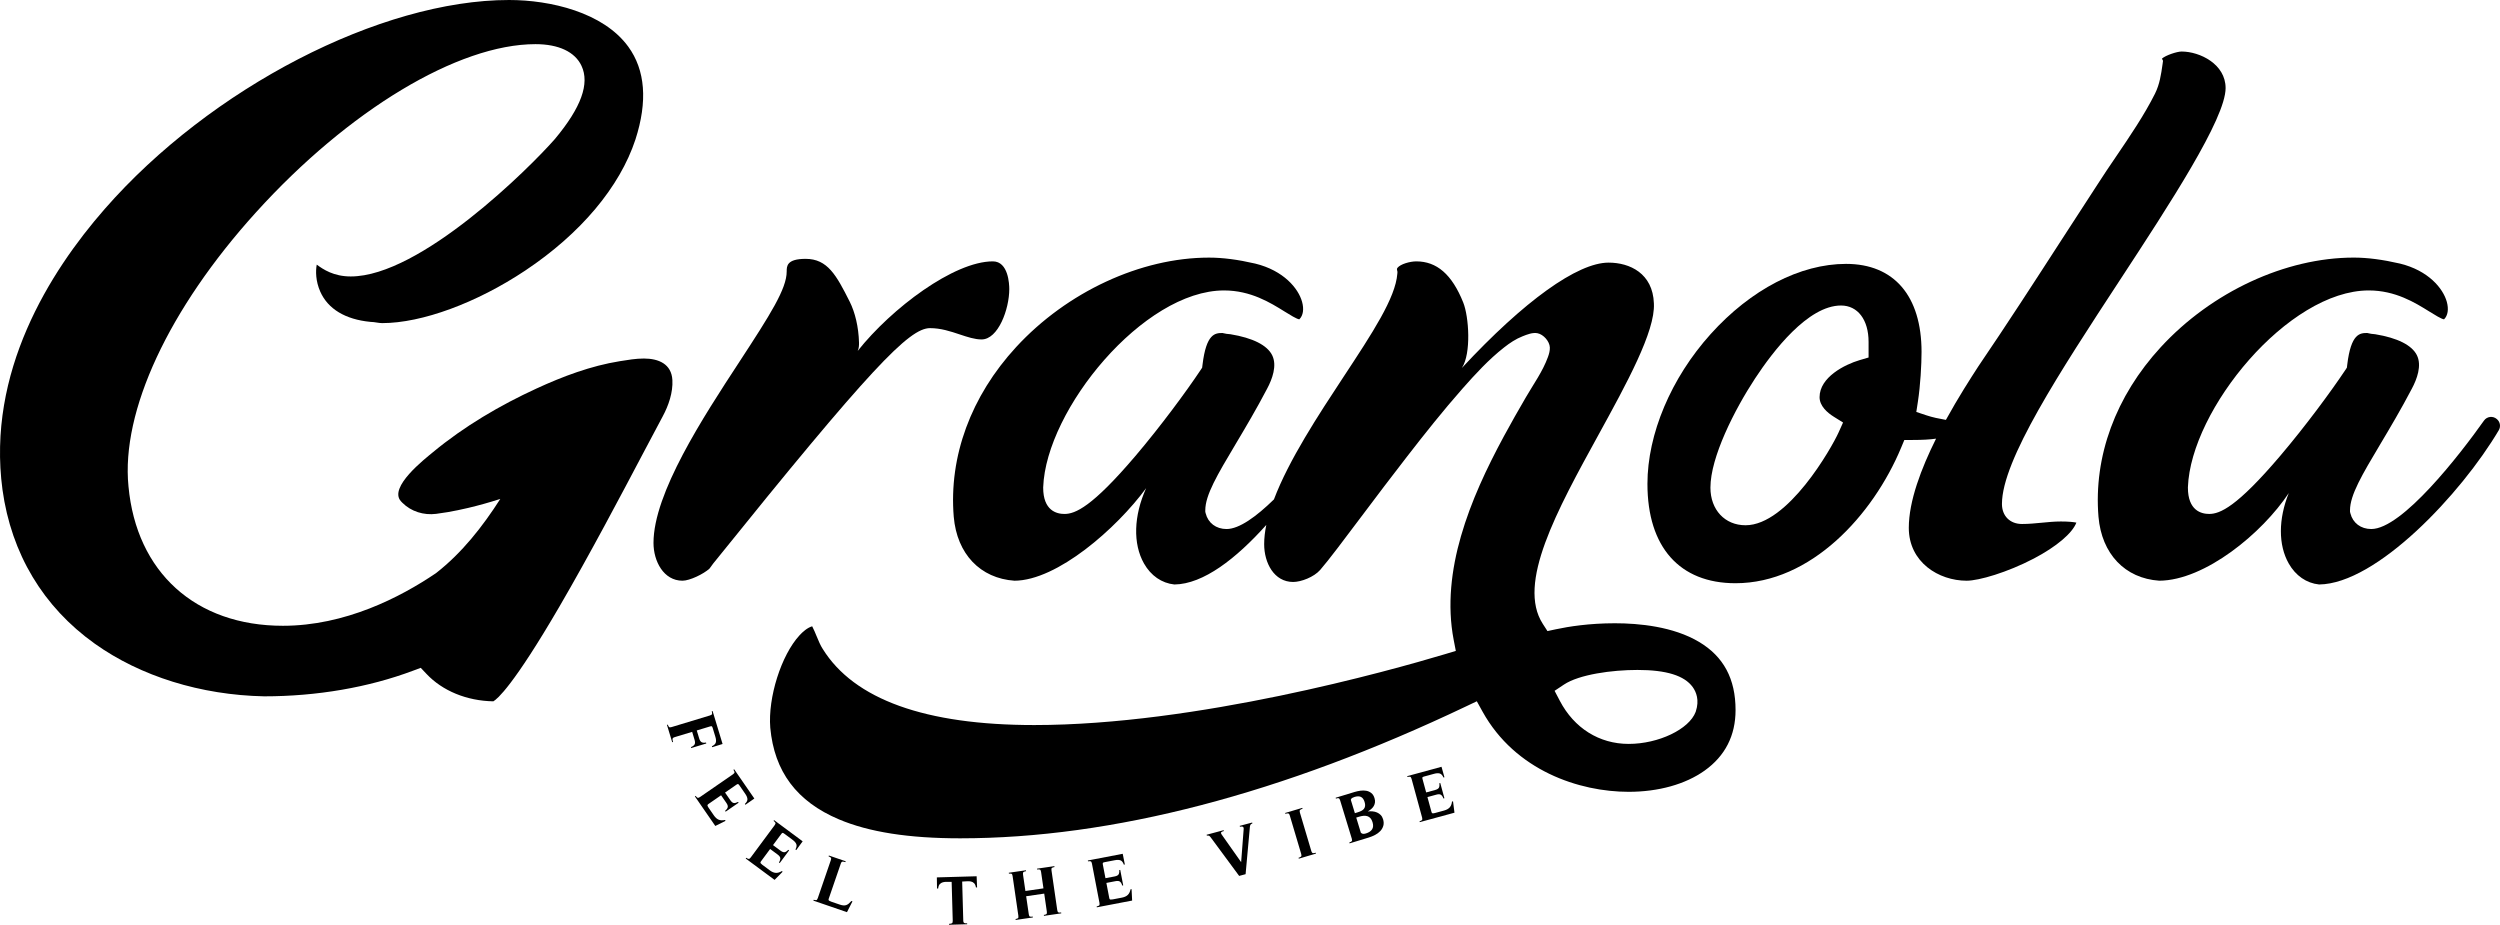
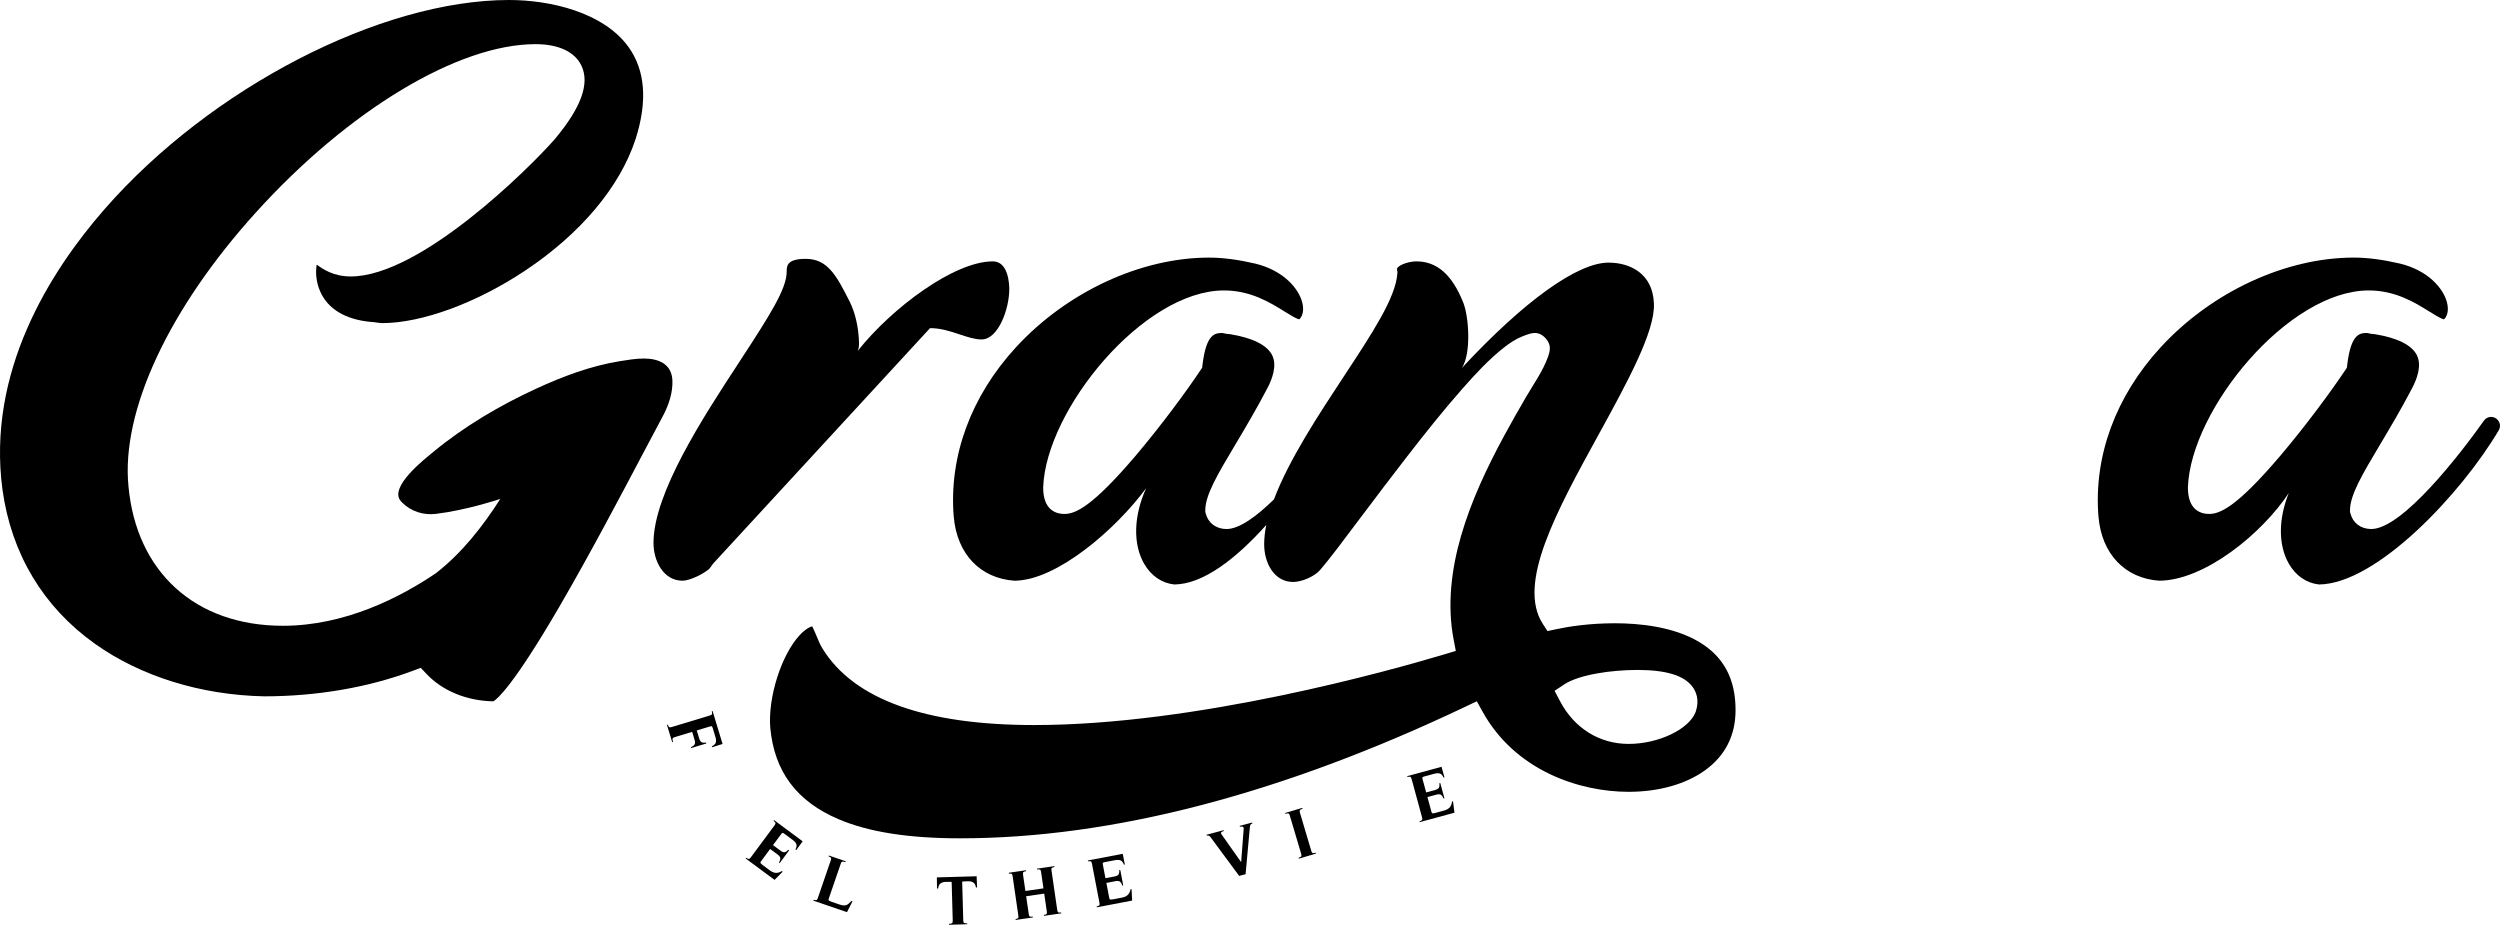
<svg xmlns="http://www.w3.org/2000/svg" viewBox="0 0 1505.508 556.9" id="Layer_1">
  <g>
    <path d="M429.134,428.2l-.52.16c.2.67.27,1.2.19,1.58-.08.37-.49.67-1.24.9l-23.11,7c-.4.12-.72.18-.96.18-.23-.01-.43-.07-.58-.2-.16-.13-.29-.32-.4-.57-.1-.25-.22-.54-.35-.88l-.52.16,3.16,10.43.52-.16c-.11-.35-.2-.67-.27-.97-.08-.3-.1-.57-.07-.8.03-.23.14-.44.33-.63.2-.19.5-.35.93-.48l10.58-3.2,1.45,4.81c.36,1.19.37,2.1.02,2.74-.35.63-1.08,1.18-2.2,1.63l.17.57,9.08-2.75-.17-.57c-1.16.21-2.06.14-2.67-.2-.62-.35-1.1-1.1-1.45-2.26l-1.46-4.81,8.12-2.46c.54-.16.88-.15,1.04.04.16.19.31.52.46,1.01l1.59,5.26c.42,1.37.51,2.5.26,3.39-.24.88-1.03,1.64-2.36,2.28l.17.56,6.26-1.93-6-19.83Z" />
-     <path d="M442.113,463.27l-.45.31c.4.58.62,1.06.66,1.44.04.38-.26.8-.9,1.24l-19.88,13.72c-.35.24-.63.38-.87.44-.23.06-.44.05-.63-.02-.19-.08-.36-.21-.53-.41-.17-.19-.37-.43-.6-.71l-.45.31,12.29,17.81,6.19-3.09-.36-.52c-1.47.33-2.73.28-3.78-.16-1.06-.44-2.01-1.29-2.88-2.54l-3.19-4.63c-.29-.41-.51-.81-.65-1.19-.14-.38.04-.75.55-1.1l7.6-5.25,3.2,4.63c.7,1.02.97,1.88.8,2.58-.16.69-.7,1.42-1.6,2.18l.34.49,7.81-5.39-.34-.49c-1.05.55-1.91.77-2.58.66-.68-.12-1.36-.68-2.05-1.67l-3.19-4.63,6.95-4.8c.46-.31.79-.41 1-.28.21.13.46.41.75.82l3.5,5.08c.82,1.19,1.24,2.24,1.28,3.15.04.92-.48,1.88-1.55,2.9l.34.48,5.37-3.75-12.15-17.61Z" />
    <path d="M466.173,493.9l-.33.44c.57.42.93.81,1.1,1.15.16.35.01.84-.46,1.47l-14.38,19.4c-.25.34-.47.57-.67.7-.21.13-.41.19-.61.18-.2-.01-.41-.08-.63-.21-.22-.13-.49-.29-.8-.48l-.33.44,17.39,12.88,4.86-4.92-.51-.38c-1.29.79-2.5,1.15-3.63,1.07-1.14-.07-2.32-.56-3.54-1.47l-4.52-3.35c-.41-.3-.74-.61-1-.92s-.2-.72.16-1.21l5.5-7.43,4.52,3.35c1.0.74,1.53,1.46,1.6,2.18.07.71-.2,1.57-.81,2.58l.47.36,5.65-7.63-.47-.35c-.82.86-1.56,1.34-2.24,1.45-.67.11-1.5-.2-2.47-.92l-4.52-3.35,5.03-6.78c.33-.45.62-.65.86-.59.24.06.56.23.97.54l4.96,3.67c1.15.86,1.89,1.71,2.22,2.57.33.85.16,1.93-.53,3.24l.48.35,3.86-5.29-17.18-12.74Z" />
    <path d="M512.723,542.58c-.59.66-1.13,1.19-1.62,1.6-.5.41-1.01.7-1.53.88-.52.17-1.1.23-1.74.18-.64-.06-1.4-.24-2.27-.54l-5.04-1.73c-.48-.17-.89-.36-1.23-.58-.35-.22-.42-.62-.22-1.2l7.25-21.1c.14-.42.3-.72.47-.9.16-.18.35-.29.57-.32.22-.02.47-.01.74.06.28.06.61.15.99.25l.18-.52-10.12-3.47-.18.52c.66.25,1.12.51,1.37.78.25.26.25.76-.01,1.5l-7.84,22.84c-.26.77-.57,1.18-.91,1.22-.34.05-.87-.02-1.58-.21l-.18.52,20.23,6.95,3.31-6.51-.64-.22Z" />
    <path d="M588.134,527.69l-23.96.68.1,6.72.68-.02c.13-1.18.45-2.05.96-2.61.51-.56,1.14-.94,1.89-1.15.76-.2,1.59-.29,2.51-.26.92.03,1.84.03,2.77.01l.66,23.47c.01.42-.03.75-.12.99-.09.24-.24.41-.43.51-.19.11-.43.18-.71.21-.28.04-.61.08-.97.12l.01.54,10.91-.31-.02-.54c-.37.01-.69,0-.97-.02-.29-.02-.53-.07-.73-.17-.2-.09-.35-.25-.45-.49-.11-.23-.17-.56-.18-.98l-.66-23.51c.96-.03,1.88-.08,2.79-.16.89-.08,1.72-.04,2.47.12.75.16,1.4.5,1.93,1.04.54.53.91,1.38,1.11,2.55l.68-.02-.27-6.72Z" />
    <path d="M639.024,549.48c-.37.05-.68.09-.95.1-.27.01-.49-.03-.68-.12-.18-.08-.33-.23-.45-.44-.11-.21-.2-.52-.26-.94l-3.47-23.9c-.06-.41-.07-.74-.03-.97.04-.23.13-.41.28-.55.15-.13.36-.24.62-.3.26-.07.57-.14.93-.22l-.08-.54-10.42,1.51.08.54c.37-.05.68-.08.95-.1.27-.01.5.03.68.12.18.08.33.23.45.44.11.21.2.52.26.94l1.44,9.93-10.87,1.58-1.44-9.89c-.06-.42-.06-.74-.01-.98.05-.23.15-.41.3-.55.15-.13.36-.23.62-.3.26-.07.57-.14.93-.22l-.08-.54-10.33,1.5.08.54c.73-.08,1.25-.06,1.57.07.31.12.53.57.64,1.35l3.47,23.9c.11.8.04,1.3-.21,1.49-.26.19-.75.37-1.47.53l.08.54,10.34-1.5-.08-.54c-.39.06-.72.09-.99.1-.27.02-.5-.02-.68-.09-.18-.07-.33-.22-.45-.44-.11-.23-.2-.55-.26-.96l-1.58-10.85,10.88-1.58,1.57,10.81c.06.42.07.74.03.97-.04.23-.13.42-.28.55-.15.14-.36.24-.62.3-.26.07-.57.14-.93.22l.08.54,10.42-1.51-.08-.54Z" />
    <path d="M681.433,535.42l-.62.12c-.29,1.48-.85,2.61-1.67,3.4-.83.78-1.99,1.32-3.48,1.61l-5.53,1.06c-.49.09-.95.13-1.35.11-.41-.03-.67-.34-.78-.94l-1.74-9.08,5.52-1.06c1.22-.23,2.11-.13,2.68.3.57.43,1.02,1.21,1.35,2.35l.59-.11-1.79-9.32-.58.11c.08,1.18-.07,2.06-.44,2.63-.38.57-1.17.97-2.36,1.2l-5.52,1.05-1.59-8.29c-.1-.55-.06-.89.15-1.03.2-.14.55-.26,1.05-.35l6.06-1.16c1.41-.27,2.54-.24,3.4.09.85.34,1.52,1.2,2.02,2.59l.58-.11-1.27-6.43-21.01,4.03.1.53c.69-.13,1.22-.14,1.59-.02.37.11.62.56.77,1.33l4.55,23.71c.08.41.1.74.06.98-.04.23-.14.42-.28.56-.15.14-.34.25-.59.33-.24.07-.54.16-.89.25l.1.54,21.26-4.07-.34-6.91Z" />
    <path d="M754.063,495.33l-7.51,2.01.14.53c.33-.06.64-.1.93-.12.29-.02.53.01.72.09.2.08.36.23.48.46s.16.55.12.97l-1.52,19.93-11.73-16.64c-.24-.37-.38-.67-.39-.9-.02-.22.05-.41.2-.55.15-.14.36-.26.62-.36.27-.1.56-.2.89-.28l-.14-.53-10.25,2.75.14.52c.57-.06 1-.03,1.3.09.29.13.62.43.98.91l17.18,23.27,3.88-1.04,2.59-28.53c.08-.59.21-1.04.39-1.32.19-.28.56-.52,1.12-.73l-.14-.53Z" />
    <path d="M792.324,513.5c-.36.11-.67.19-.95.24-.28.05-.52.06-.72.02-.21-.05-.39-.17-.55-.37-.16-.2-.3-.5-.42-.9l-6.88-23.15c-.12-.4-.17-.72-.15-.96.01-.24.09-.44.24-.6.14-.16.34-.29.61-.4.26-.11.56-.23.9-.36l-.15-.52-10.33,3.07.15.52c.35-.1.67-.18.94-.23.28-.06.52-.06.73-.02.2.04.38.16.55.36.16.2.3.5.42.91l6.88,23.15c.12.4.17.72.15.96-.02.24-.1.44-.24.6-.15.15-.35.29-.61.39-.26.11-.56.23-.91.36l.16.53,10.33-3.07-.15-.53Z" />
-     <path d="M832.863,493.27c-.3-.99-.77-1.82-1.41-2.47-.64-.65-1.38-1.16-2.21-1.52-.83-.36-1.73-.59-2.7-.67-.97-.09-1.92-.07-2.86.04.78-.44,1.48-.94,2.11-1.48.63-.54,1.13-1.14,1.51-1.8.37-.66.61-1.37.71-2.15.1-.78.01-1.63-.28-2.57-.41-1.37-1.06-2.4-1.95-3.09-.89-.7-1.89-1.15-3-1.35-1.11-.2-2.28-.22-3.51-.05-1.23.17-2.41.43-3.54.77l-11.4,3.48.16.52c.66-.23,1.19-.31,1.58-.24.39.07.7.5.94,1.27l7.04,23.1c.24.78.22,1.3-.07,1.56-.29.27-.77.51-1.43.74l.16.53,11.6-3.54c1.27-.39,2.51-.9,3.73-1.53,1.22-.64,2.27-1.41,3.14-2.32.87-.91,1.48-1.97,1.84-3.18.35-1.2.3-2.55-.16-4.05ZM813.463,481.66c.1-.53.4-.92.88-1.17.48-.25.96-.44,1.41-.58,1.54-.47,2.81-.47,3.81,0,.99.48,1.73,1.49,2.2,3.04.29.94.39,1.74.3,2.41-.09.68-.33,1.25-.71,1.74-.38.48-.91.89-1.57,1.22-.67.34-1.42.63-2.25.88l-1.62.5-2.45-8.04ZM826.264,499.45c-.72,1.1-1.96,1.92-3.71,2.45-.57.17-1.1.26-1.61.25-.5-.01-.98-.24-1.44-.68l-2.78-9.12,1.7-.52c.91-.28,1.79-.46,2.64-.54.84-.08,1.62-.01,2.34.21.71.22,1.34.62,1.86,1.19.53.57.95,1.38,1.27,2.42.55,1.79.46,3.24-.27,4.34Z" />
    <path d="M875.014,482.55l-.61.17c-.17,1.5-.64,2.67-1.4,3.52-.77.84-1.88,1.46-3.35,1.86l-5.43,1.48c-.48.14-.93.21-1.34.22-.41.01-.69-.29-.85-.88l-2.43-8.92,5.42-1.47c1.2-.33,2.1-.3,2.7.09.6.39,1.11,1.13,1.53,2.24l.57-.16-2.49-9.16-.57.16c.17,1.17.09,2.06-.25,2.65-.33.6-1.08,1.06-2.25,1.38l-5.42,1.48-2.22-8.15c-.15-.54-.13-.88.06-1.04.2-.15.54-.3,1.03-.43l5.95-1.62c1.39-.38,2.52-.43,3.39-.16.88.26,1.62,1.07,2.22,2.42l.57-.16-1.76-6.31-20.64,5.63.14.52c.68-.18,1.21-.23,1.59-.15.37.09.66.51.87,1.27l6.35,23.3c.11.4.15.73.13.96-.02.24-.1.44-.24.59-.13.15-.32.28-.55.37-.24.09-.53.2-.88.32l.14.53,20.89-5.69-.87-6.86Z" />
  </g>
  <g>
    <path d="M399.094,250.73c-2.91,5.38-6.94,13.01-11.6,21.85-12.96,24.58-32.56,61.72-50.64,92.76-27.75,47.63-37.39,55.66-39.77,57-15.98-.28-30.61-6.27-40.28-16.54l-3.43-3.64-4.68,1.75c-26.87,10.08-57.85,15.41-89.61,15.42-38.18-.78-74.42-12.04-102.03-31.72-31.03-22.11-50.24-54.17-55.56-92.71-9.51-70.65,28.22-130.93,61.55-169.04C126.813,52.93,229.233,0,306.574,0c24.8,0,56.68,7.38,71.76,28.09,10.29,14.12,11.74,32.94,4.33,55.92-9.44,28.64-33.01,56.69-66.35,78.91-29.29,19.53-62.31,31.66-86.17,31.66-1.04,0-2.03-.15-3.18-.33-1.18-.18-2.51-.39-3.98-.42-15.05-1.48-25.46-7.76-30.1-18.16-2.84-6.36-2.85-12.56-2.14-16.31,3.88,2.86,10.17,7.12,20.48,7.12,41.95,0,107.65-65.29,122.95-82.78l.12-.14c15.71-18.85,20.91-33.22,15.89-43.92-3.94-8.42-13.78-13.05-27.72-13.05-46.55,0-112.63,39.78-168.35,101.34-52.57,58.09-81.26,119.76-76.74,164.96,4.78,51.77,40.41,83.96,92.99,83.96,37.47,0,70.71-17.16,91.99-31.56l.22-.15.2-.16c15.41-12.04,27.81-27.8,38.51-44.52-6.52,2.09-13.02,3.92-19.34,5.41,0,0-.01,0-.03.01-4.17.98-8.25,1.83-12.24,2.52-2.402.409-4.759.762-7.061,1.051-7.433.932-15.006-1.388-20.303-6.686-.288-.288-.574-.586-.855-.895-7.685-8.408,14.52-25.618,19.336-29.606,18.754-15.53,40.232-28.154,62.316-38.308,15.867-7.295,32.728-13.648,50.172-16.448,4.784-.768,9.653-1.611,14.512-1.601,8.818.019,16.602,3.26,17.127,12.988.402,7.453-2.316,15.351-5.823,21.835Z" />
-     <path d="M560.068,197.606c6.517,0,12.298,1.927,17.889,3.791,4.659,1.552,9.059,3.019,13.136,3.019,10.039,0,16.699-18.249,16.699-30.32,0-2.789-.477-16.699-9.888-16.699-23.44,0-61.015,28.235-81.403,53.943l.128-.352c.607-1.316.712-3.077.67-4.688-.246-9.413-2.398-18.253-5.611-24.637-8.005-15.908-13.327-25.78-26.536-25.78-11.402,0-11.402,4.404-11.402,7.619,0,10.351-9.771,25.771-28.494,54.395-21.826,33.369-51.719,79.069-51.719,109.056,0,11.03,6.118,22.753,17.456,22.753,4.388,0,12.751-4.07,16.264-7.287l2.257-3.084c94.798-117.76,118.007-141.73,130.553-141.73Z" />
+     <path d="M560.068,197.606c6.517,0,12.298,1.927,17.889,3.791,4.659,1.552,9.059,3.019,13.136,3.019,10.039,0,16.699-18.249,16.699-30.32,0-2.789-.477-16.699-9.888-16.699-23.44,0-61.015,28.235-81.403,53.943l.128-.352c.607-1.316.712-3.077.67-4.688-.246-9.413-2.398-18.253-5.611-24.637-8.005-15.908-13.327-25.78-26.536-25.78-11.402,0-11.402,4.404-11.402,7.619,0,10.351-9.771,25.771-28.494,54.395-21.826,33.369-51.719,79.069-51.719,109.056,0,11.03,6.118,22.753,17.456,22.753,4.388,0,12.751-4.07,16.264-7.287l2.257-3.084Z" />
    <path d="M1023.193,386.57c-15.57-9.29-36.18-11.24-50.73-11.24-15.39,0-27.8,1.97-35.5,3.62l-5.08,1.09-2.81-4.36c-15.66-24.25,8.3-67.88,33.67-114.07,16.77-30.54,34.12-62.12,33.24-78.79v-.13c-.65-18.09-14.53-24.54-27.3-24.54-18.7,0-50.9,23.12-88.33,63.44,5.73-8.74,4.22-30.88.84-39.35-6.85-17.15-16.05-24.84-28.29-24.84-3.87,0-9.53,1.64-11.31,3.85-.28.34-.44.6-.26,1.43l.23,1.06-.08,1.08c-1.1,14.58-14.93,35.6-32.46,62.21-15.12,22.97-32.85,49.93-41.85,73.71-10.56,10.31-20.9,17.84-28.53,17.84-6.3,0-11.13-3.63-12.59-9.48l-.22-.89v-.93c0-9.17,7.26-21.37,18.26-39.84,5.86-9.83,12.49-20.98,18.95-33.33,3.1-5.78,6.15-13.99,3.06-20.21-3.01-6.05-11.69-10.42-25.12-12.63-1.76-.06-3.17-.38-4.15-.6-.22-.05-.43-.1-.63-.14-4.39,0-9.78.25-12.04,19.11l-.22,1.78-.99,1.49c-8.55,12.83-23.99,33.78-39.21,51.69-26.16,30.75-36.27,34.9-42.72,34.9-4.78,0-12.81-2.06-12.81-15.84l.01-.27c1.7-46.79,60.41-118.49,108.91-118.49,16.05,0,27.88,7.36,36.51,12.73,3.08,1.92,7.27,4.52,8.81,4.67.02-.02.04-.04.06-.06,2.26-2.26,2.84-6.1,1.59-10.55-2.23-7.96-10.99-18.76-28.23-22.97-10.47-2.42-19.57-3.59-27.82-3.59-41.03,0-85.53,20.65-116.15,53.9-27.21,29.56-40.55,65.84-37.55,102.15,1.92,22.39,15.95,37.13,36.64,38.53,25.66-.18,61.24-31.3,79.23-55.75-7.52,16.65-8.04,33.5-1.3,45.38,4.18,7.36,10.67,11.83,18.29,12.64,17.48-.2,37.23-15.64,55.36-35.86-.83,4.04-1.28,7.92-1.28,11.59,0,11.31,5.99,22.75,17.45,22.75,4.79,0,12.48-2.92,16.28-7.25,5.07-5.83,14.32-18.16,25.04-32.44,9-11.99,18.05-23.95,27.24-35.79,10.79-13.91,21.75-27.72,33.4-40.93,7.75-8.78,15.81-17.56,25.06-24.81,3.42-2.69,7.09-5.15,11.17-6.74,2.73-1.06,5.96-2.41,8.96-1.83,3.61.71,7.27,4.9,7.43,8.53.09,1.99-.47,3.95-1.15,5.82-3.13,8.61-8.63,16.25-13.21,24.11-4.54,7.79-9,15.61-13.28,23.53-10.38,19.23-19.81,39.18-25.88,60.23-5.83,20.2-8.39,41.62-4.39,62.43l1.29,6.66-6.51,1.96c-33.38,10.01-149.88,42.69-247.34,42.69-65.64,0-108.5-15.43-127.4-45.84-1.39-2.12-2.52-4.86-3.72-7.75-.66-1.6-1.73-4.21-2.63-5.88-2.91.86-5.67,3.31-7.62,5.43-11.03,11.96-19.09,37.49-17.62,55.67,2.43,26.38,15.94,44.42,41.32,55.16,18.17,7.68,42.06,11.42,73.03,11.42,91.46,0,194-26.75,304.75-79.49l6.39-3.04,3.42,6.19c19.72,35.64,58.39,48.34,88.01,48.34,17.97,0,34.22-4.55,45.77-12.79,12.35-8.82,18.61-21.08,18.61-36.45,0-18.8-7.19-32.22-21.97-41.03ZM1021.213,428.46l-.09.26c-3.91,10.44-22.38,19.26-40.34,19.26-17.7,0-32.82-9.47-41.46-25.97l-3.14-6,5.63-3.75c9.15-6.1,28.83-8.82,44.27-8.82,17.38,0,28.27,3.38,33.28,10.33,2.1,2.92,4.13,7.84,1.85,14.69Z" />
-     <path d="M1340.264,53.02c0-14.35-15.41-21.99-26.53-21.99-2.73,0-9.6,2.26-11.81,4.28l.66,1.31-.33,2.33c-.83,5.8-1.69,11.8-4.5,17.43-6.41,12.82-15.13,25.65-23.56,38.06-3.89,5.72-7.56,11.13-10.93,16.42-7.34,11.24-14.72,22.66-21.87,33.7-16.29,25.2-33.15,51.25-50.04,76.07-4.57,7.05-12.1,18.71-19.53,32.23-4.02-.7-8.04-1.52-11.8-2.77l-6.02-2.01.96-6.26c1.5-9.76,2.19-22.33,2.19-29.89,0-33.69-16.57-53.02-45.46-53.02-27.63,0-57.35,15.4-81.53,42.26-23.85,26.48-38.08,60.21-38.08,90.22,0,38.02,19.32,59.83,53.02,59.83,45.42,0,82.83-41,99.76-81.64l1.93-4.63h5.01c5.67,0,10.31-.25,14.09-.79-8.94,17.92-16.42,37.6-16.42,53.71,0,20.68,17.96,31.84,34.86,31.84,7.33,0,24.45-4.99,40.4-13.33,13.73-7.19,23.27-15.34,25.66-21.66-1.73-.34-4.63-.68-9.31-.68-3.89,0-7.79.38-11.56.75-3.85.37-7.84.76-11.9.76-7.21,0-12.05-4.84-12.05-12.05,0-26.3,34.55-79.09,71.14-134.99,29.79-45.5,63.55-97.08,63.55-115.49ZM1125.264,215.29l-5.39,1.58c-8.96,2.64-24.12,10.3-24.12,22.3,0,5.32,4.66,9.35,8.57,11.79l5.57,3.48-2.69,5.98c-4.14,9.19-30.52,55.89-56.05,55.89-12.44,0-21.13-9.31-21.13-22.65,0-18.3,14.47-46.83,26.86-65.71,10.79-16.42,31.85-43.97,51.78-43.97,10.09,0,16.6,8.6,16.6,21.9v9.41Z" />
    <path d="M1427.995,318.58c-6.305,0-11.129-3.632-12.59-9.478l-.224-.897v-.925c0-9.169,7.265-21.369,18.264-39.837,5.855-9.833,12.493-20.979,18.95-33.331,3.1-5.786,6.146-13.988,3.06-20.208-3.007-6.059-11.688-10.422-25.119-12.631-1.763-.069-3.176-.386-4.148-.604-.221-.049-.429-.104-.634-.138-4.389.003-9.777.246-12.041,19.108l-.214,1.781-.995,1.493c-8.549,12.823-23.989,33.777-39.215,51.684-26.15,30.756-36.265,34.903-42.711,34.903-4.786,0-12.813-2.058-12.813-15.84l.005-.273c1.7-46.782,60.414-118.482,108.913-118.482,16.053,0,27.877,7.355,36.51,12.726,3.078,1.915,7.273,4.523,8.811,4.673 0-0.0 0-0.0 0-0,2.308-2.246,2.911-6.122,1.652-10.613-2.23-7.964-10.987-18.765-28.233-22.972-10.471-2.417-19.571-3.591-27.822-3.591-41.027,0-85.531,20.654-116.144,53.902-27.215,29.557-40.549,65.842-37.548,102.148,1.918,22.389,15.947,37.131,36.632,38.529,27.457-.187,61.953-28.573,77.967-52.79-6.292,15.668-6.378,31.251-.03,42.424,4.179,7.355,10.661,11.832,18.282,12.636,34.652-.396,85.574-54.598,108.223-92.909,1.288-2.18.825-4.964-1.088-6.622-.038-.033-.077-.067-.115-.1-2.342-2.029-5.919-1.603-7.709.927-14.669,20.727-49.32,65.308-67.874,65.308Z" />
  </g>
</svg>